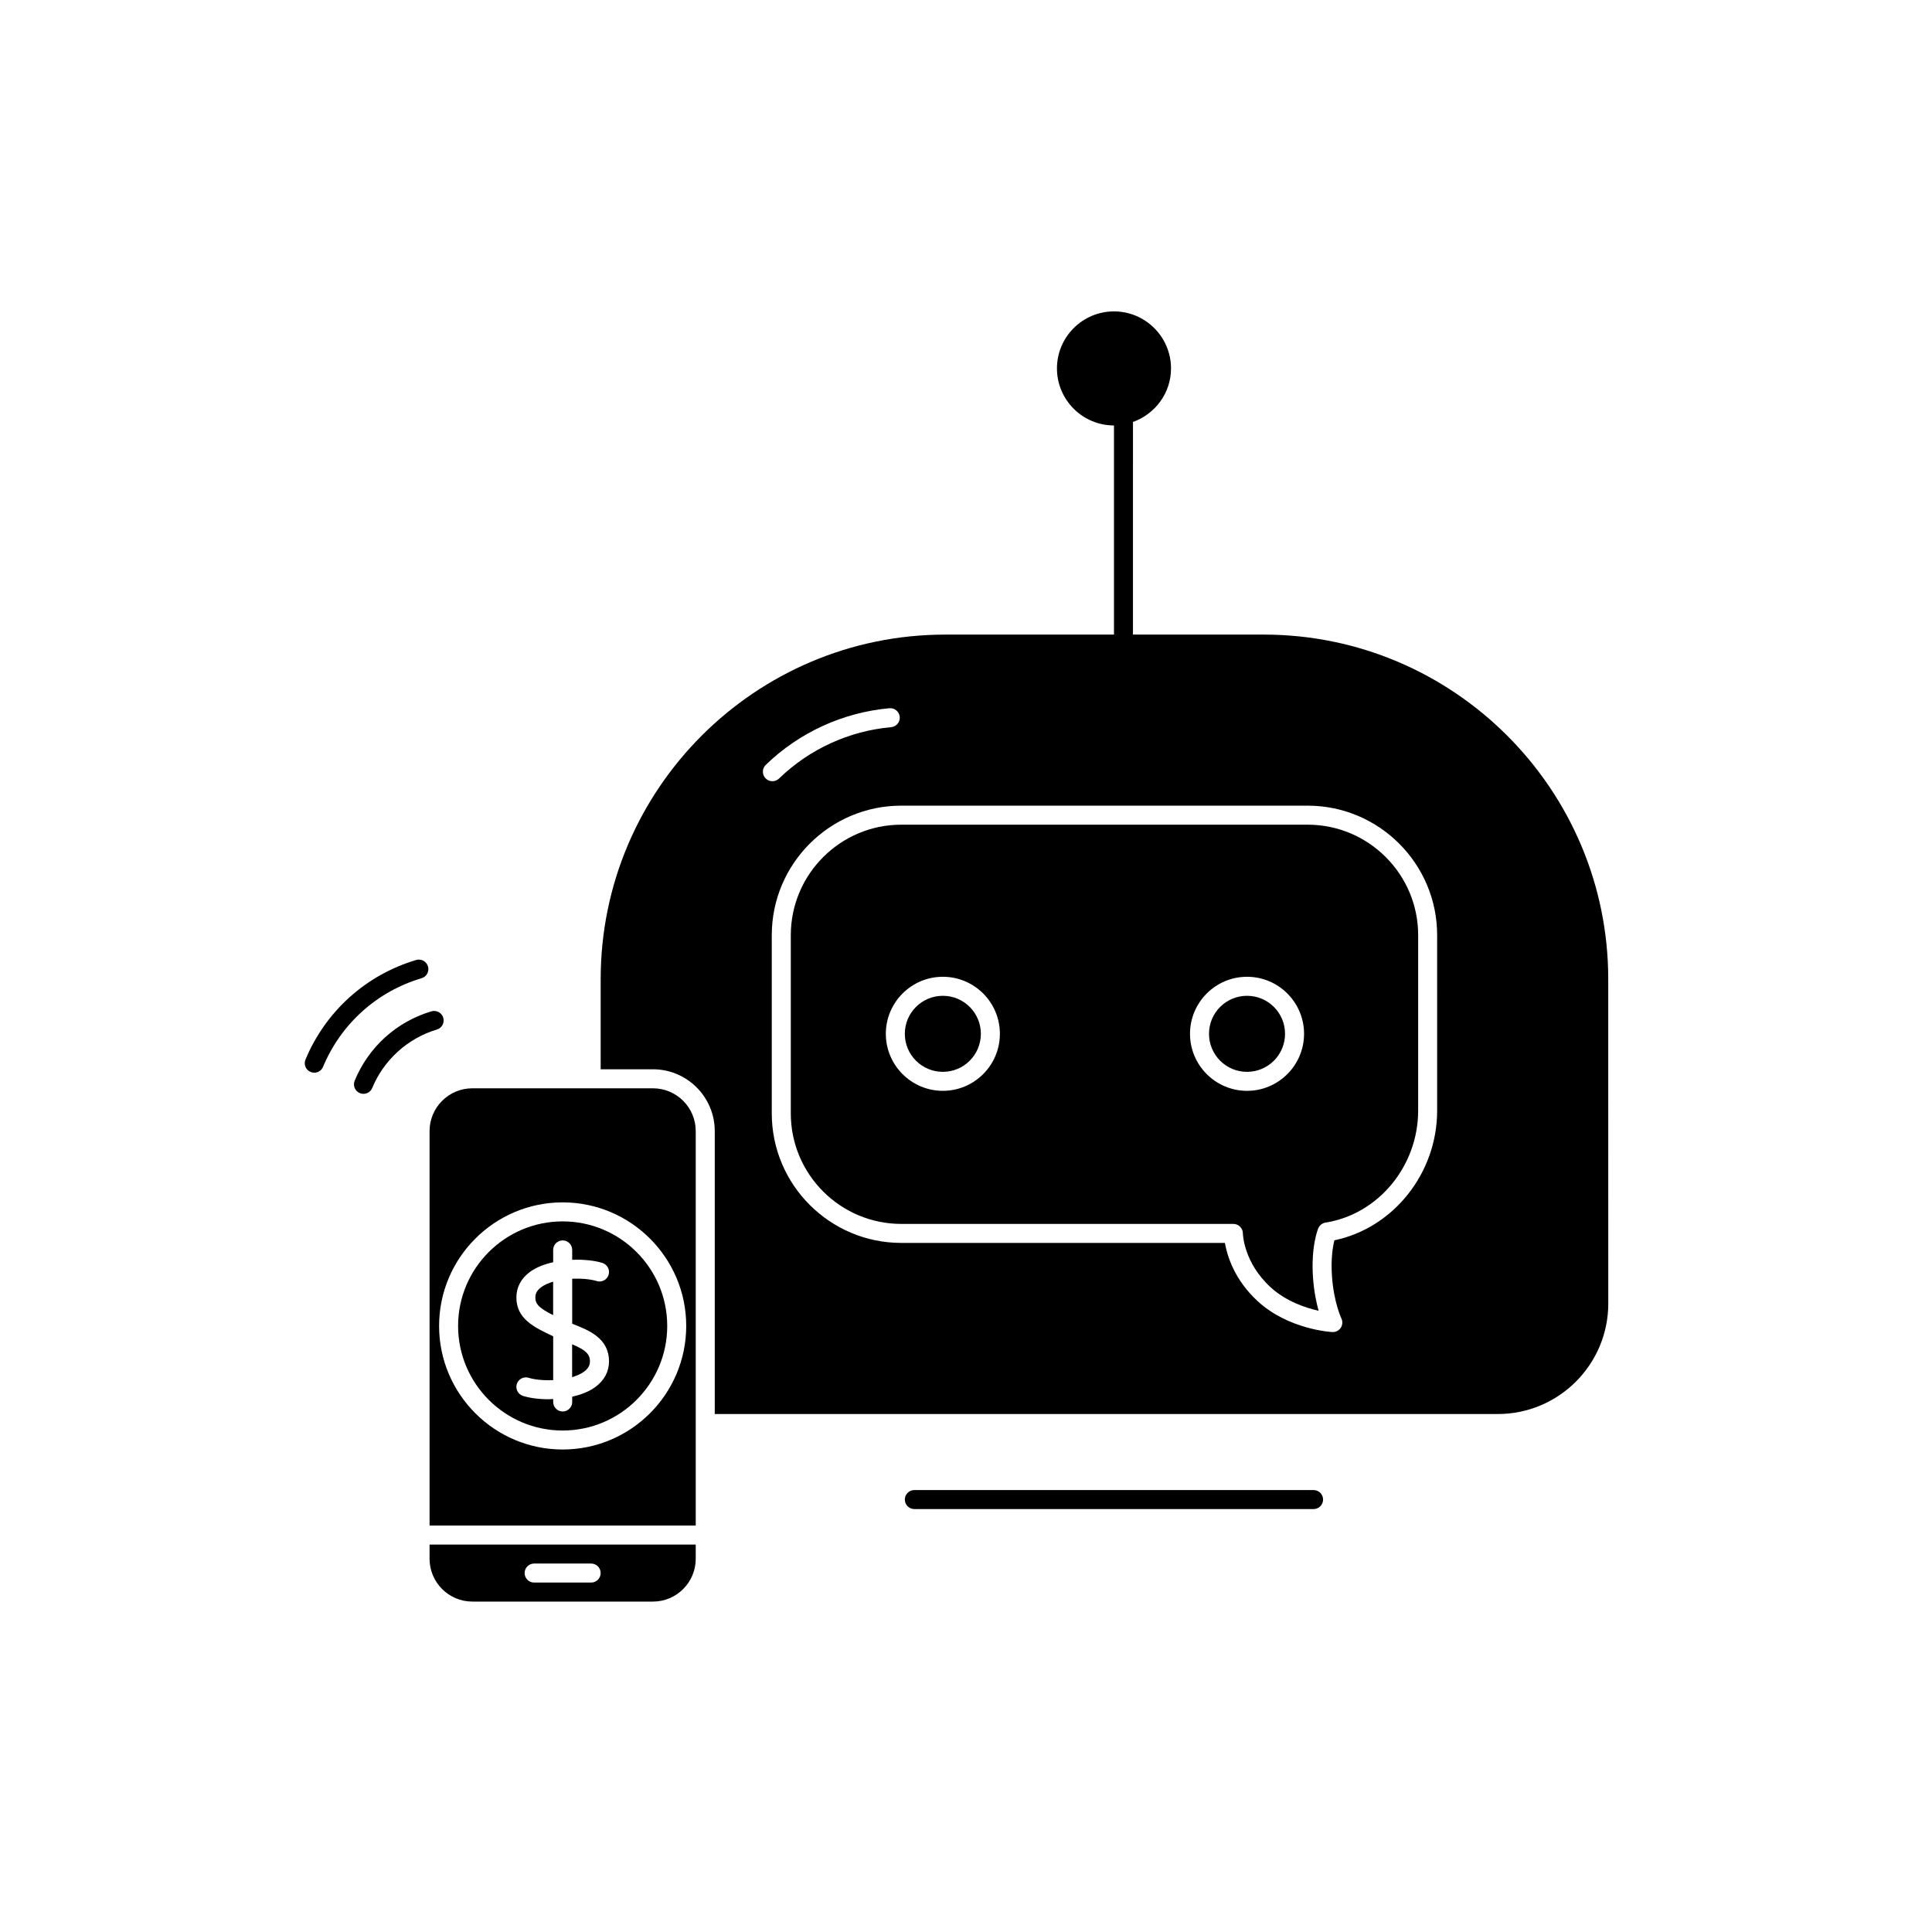
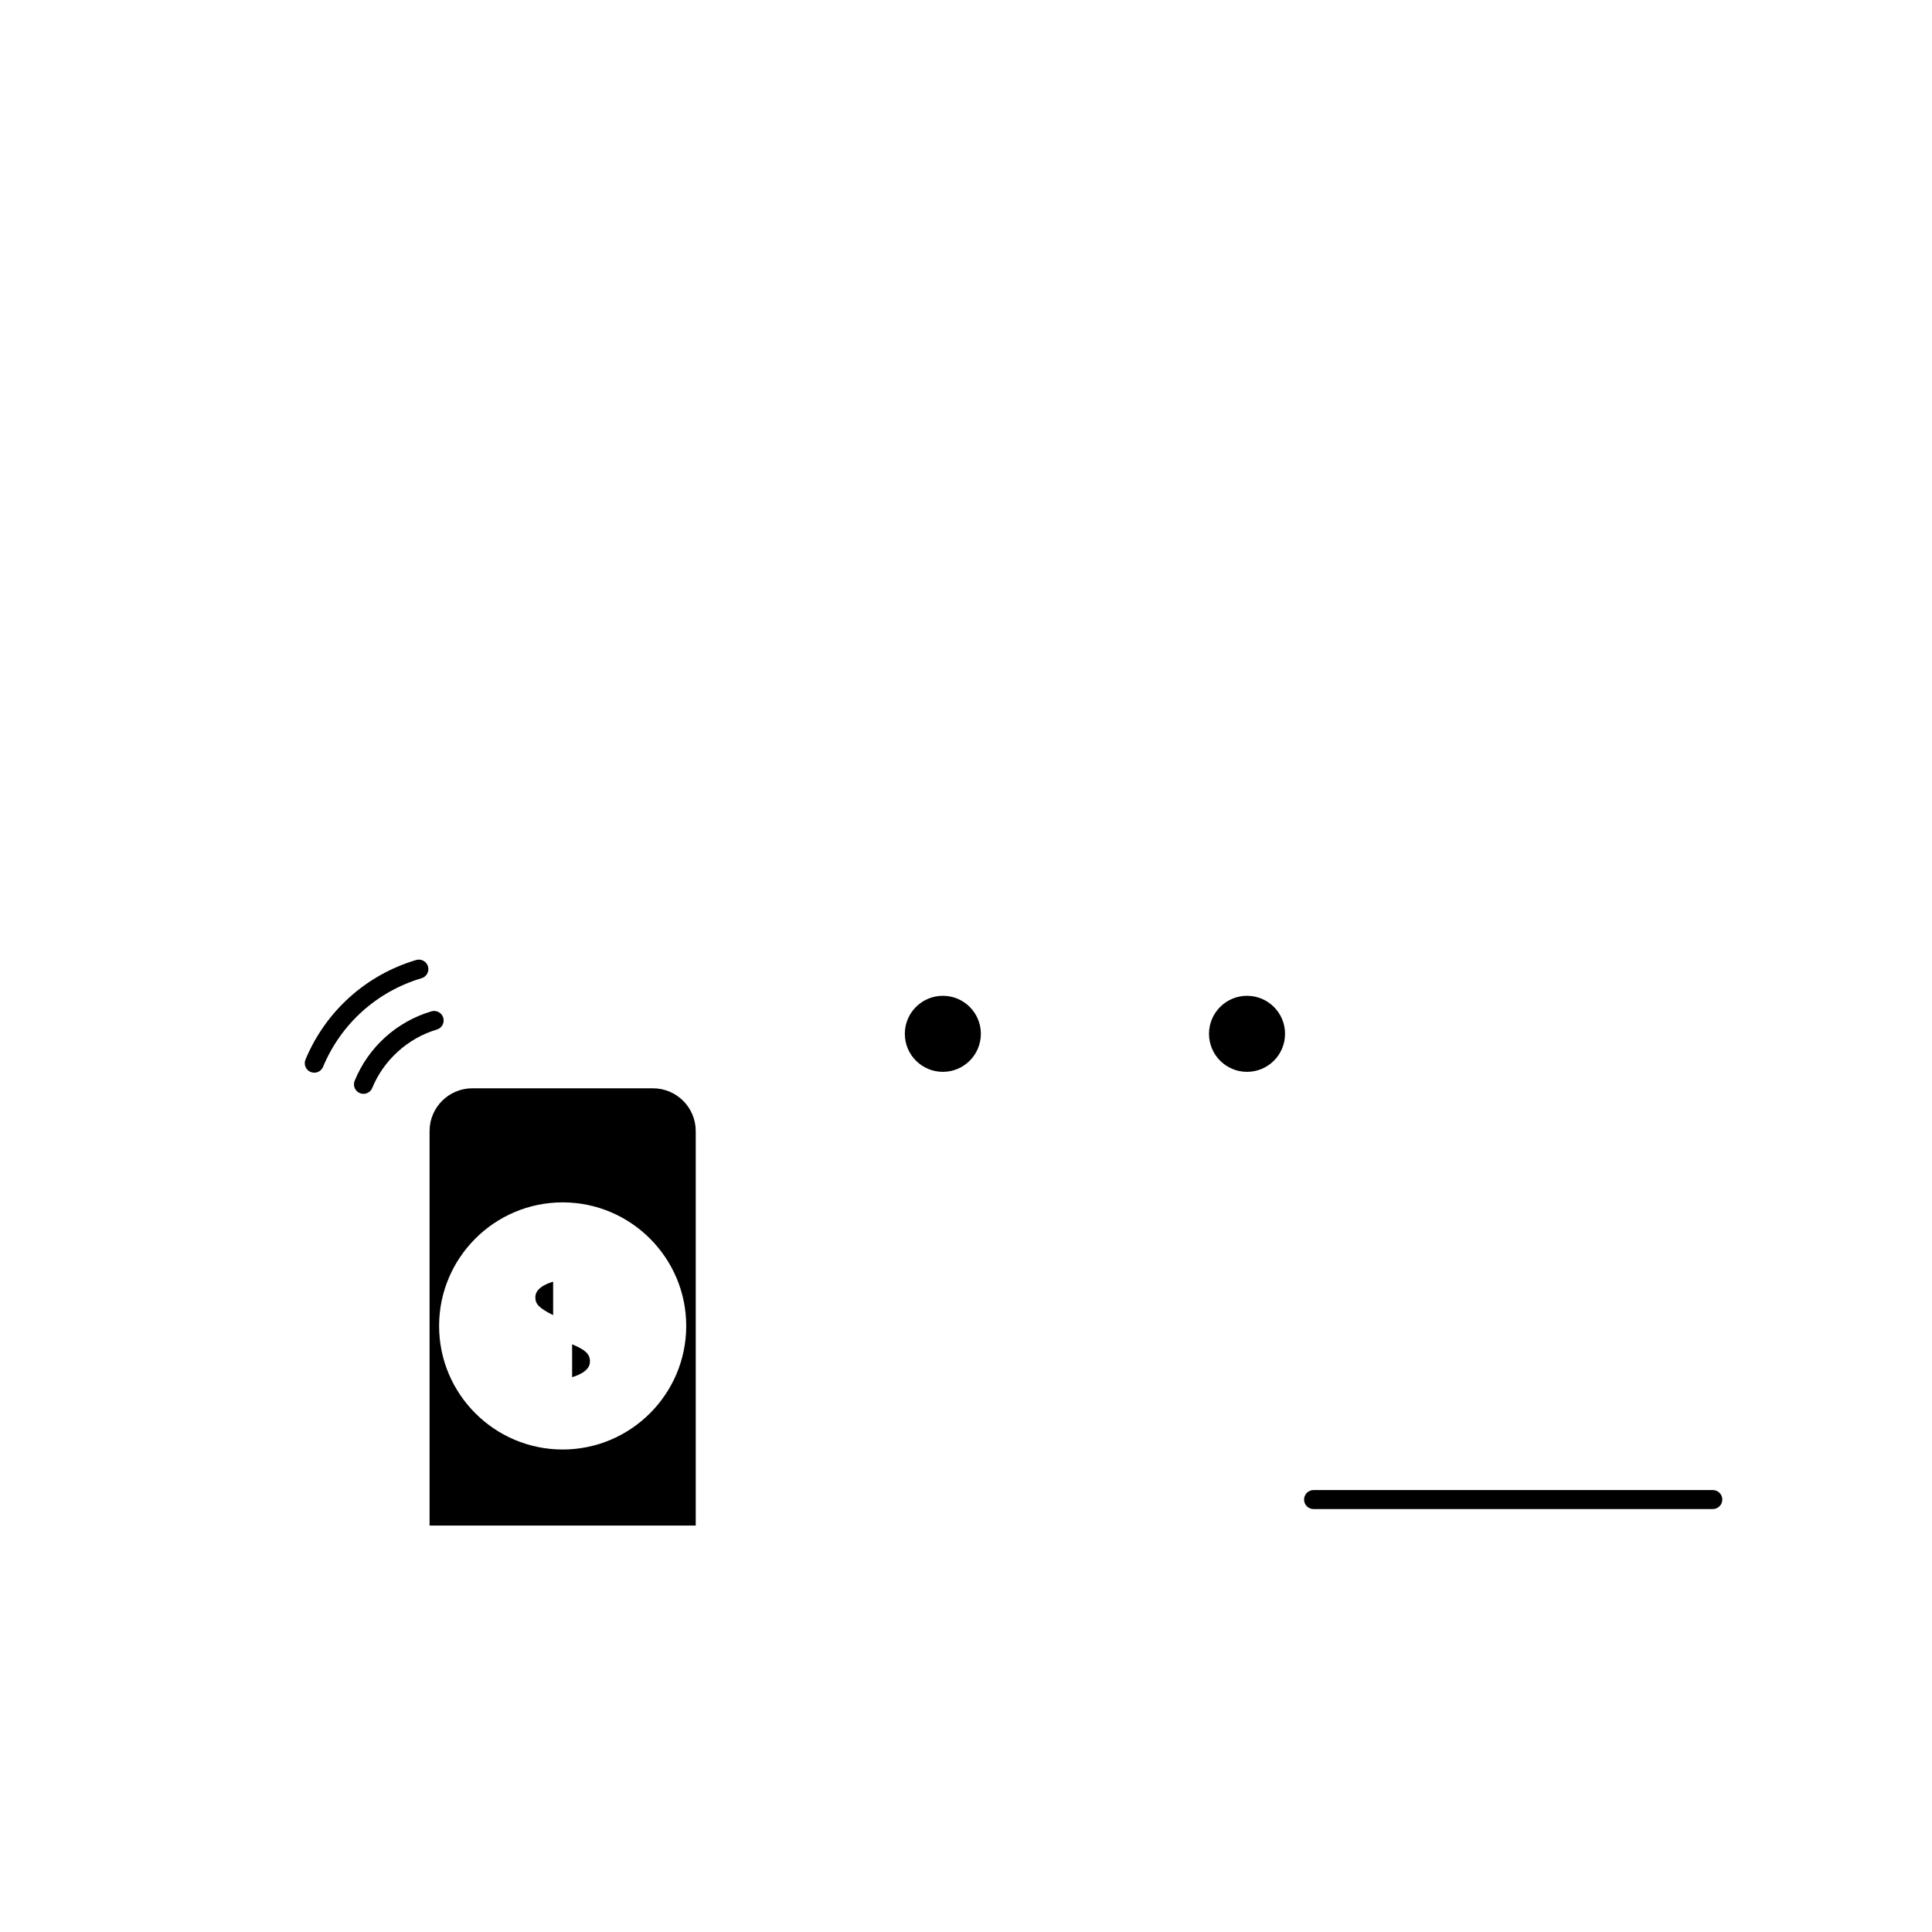
<svg xmlns="http://www.w3.org/2000/svg" fill="#000000" width="800px" height="800px" version="1.1" viewBox="144 144 512 512">
  <g>
-     <path d="m492.11 538.88h-105.8c-1.391 0-2.519 1.129-2.519 2.519s1.129 2.519 2.519 2.519h105.8c1.391 0 2.519-1.129 2.519-2.519s-1.125-2.519-2.519-2.519z" />
+     <path d="m492.11 538.88c-1.391 0-2.519 1.129-2.519 2.519s1.129 2.519 2.519 2.519h105.8c1.391 0 2.519-1.129 2.519-2.519s-1.125-2.519-2.519-2.519z" />
    <path d="m261.47 413.71c-0.398-1.328-1.797-2.082-3.133-1.699-9.25 2.75-16.668 9.457-20.344 18.391-0.527 1.289 0.086 2.762 1.371 3.285 0.316 0.133 0.641 0.191 0.957 0.191 0.988 0 1.93-0.586 2.328-1.562 3.047-7.418 9.445-13.199 17.121-15.477 1.336-0.395 2.094-1.797 1.699-3.129z" />
    <path d="m255.72 403.24c1.336-0.398 2.098-1.797 1.699-3.133-0.398-1.336-1.793-2.086-3.133-1.699-13.285 3.949-23.977 13.566-29.328 26.383-0.535 1.285 0.07 2.754 1.355 3.289 0.316 0.133 0.645 0.195 0.973 0.195 0.984 0 1.918-0.578 2.324-1.551 4.762-11.41 14.277-19.969 26.109-23.484z" />
    <path d="m317.04 432.41h-47.863c-6.254 0-11.336 5.082-11.336 11.336v104.54h70.535v-104.54c0-6.25-5.082-11.336-11.336-11.336zm-23.93 95.723c-18.055 0-32.746-14.691-32.746-32.746 0-18.055 14.691-32.746 32.746-32.746 18.055 0 32.746 14.691 32.746 32.746 0 18.055-14.691 32.746-32.746 32.746z" />
    <path d="m403.94 417.97c0 5.566-4.508 10.078-10.074 10.078-5.566 0-10.078-4.512-10.078-10.078 0-5.562 4.512-10.074 10.078-10.074 5.566 0 10.074 4.512 10.074 10.074" />
-     <path d="m293.11 467.68c-15.281 0-27.711 12.434-27.711 27.711 0 15.277 12.43 27.711 27.711 27.711s27.711-12.434 27.711-27.711c0-15.277-12.43-27.711-27.711-27.711zm8.672 43.883c-1.691 1.246-3.856 2.055-6.144 2.57v1.406c0 1.391-1.129 2.519-2.519 2.519s-2.519-1.129-2.519-2.519v-0.789c-0.398 0.016-0.805 0.066-1.195 0.066-2.637 0-5.066-0.336-6.797-0.883-1.328-0.418-2.066-1.828-1.648-3.16 0.418-1.324 1.844-2.051 3.16-1.641 1.566 0.492 3.981 0.727 6.481 0.613v-11.617c-0.02-0.012-0.047-0.016-0.066-0.023-4.984-2.359-9.691-4.586-9.688-10.262 0-2.707 1.246-5.047 3.606-6.781 1.691-1.238 3.859-2.047 6.144-2.559v-3.266c0-1.391 1.129-2.519 2.519-2.519s2.519 1.129 2.519 2.519v2.621c3.082-0.117 6.012 0.203 7.996 0.832 1.328 0.414 2.066 1.828 1.648 3.16-0.422 1.32-1.824 2.062-3.16 1.641-1.566-0.488-3.981-0.719-6.484-0.605v11.906c0.066 0.023 0.133 0.055 0.195 0.082 4.262 1.684 9.562 3.777 9.562 9.906 0 2.695-1.246 5.043-3.609 6.781z" />
-     <path d="m257.84 557.1c0 6.246 5.082 11.336 11.336 11.336h47.863c6.254 0 11.336-5.09 11.336-11.336v-3.777h-70.535zm27.707 1.258h15.113c1.395 0 2.519 1.129 2.519 2.519s-1.129 2.519-2.519 2.519h-15.113c-1.391 0-2.519-1.129-2.519-2.519s1.129-2.519 2.519-2.519z" />
    <path d="m295.62 500.25v8.711c1.203-0.359 2.309-0.832 3.164-1.461 1.395-1.023 1.559-2.047 1.559-2.727-0.004-2.106-1.48-3.141-4.723-4.523z" />
-     <path d="m490.54 362.55h-107.69c-16.148 0-29.281 13.141-29.281 29.285v47.23c0 16.152 13.133 29.285 29.281 29.285h88.004c1.375 0 2.5 1.102 2.519 2.481 0.004 0.316 0.246 7.82 7.379 14.332 4.074 3.719 9.227 5.43 12.691 6.203-0.605-2.172-1.219-5.129-1.48-8.734-0.598-8.281 1.309-12.922 1.391-13.121 0.344-0.801 1.066-1.375 1.93-1.512 13.992-2.215 24.539-14.973 24.539-29.68l0.004-46.484c0-16.145-13.133-29.285-29.285-29.285zm-96.672 70.531c-8.332 0-15.113-6.781-15.113-15.113s6.781-15.113 15.113-15.113c8.34 0 15.113 6.781 15.113 15.113s-6.781 15.113-15.113 15.113zm80.609 0c-8.332 0-15.113-6.781-15.113-15.113s6.781-15.113 15.113-15.113c8.34 0 15.113 6.781 15.113 15.113s-6.781 15.113-15.113 15.113z" />
-     <path d="m570.2 428.05v-24.562c0-50.352-40.965-91.316-91.316-91.316h-34.637l0.004-56.348c5.848-2.086 10.078-7.629 10.078-14.188 0-8.332-6.781-15.113-15.113-15.113-8.332 0-15.113 6.781-15.113 15.113s6.781 15.113 15.113 15.113v55.426h-44.715c-50.352 0-91.316 40.965-91.316 91.316v23.879h13.855c9.027 0 16.375 7.344 16.375 16.375v74.988h207.51c16.152 0 29.285-13.133 29.285-29.281zm-223.26-81.352c8.867-8.594 20.504-13.922 32.77-15.008 1.367-0.133 2.609 0.902 2.731 2.289 0.125 1.387-0.902 2.609-2.289 2.731-11.113 0.984-21.66 5.82-29.703 13.609-0.488 0.473-1.125 0.711-1.758 0.711-0.656 0-1.316-0.25-1.809-0.766-0.969-1-0.945-2.598 0.059-3.566zm177.92 91.625c0 16.609-11.598 31.105-27.23 34.371-0.414 1.637-0.977 4.891-0.641 9.566 0.492 6.926 2.469 11.09 2.488 11.129 0.387 0.801 0.328 1.754-0.168 2.492-0.469 0.707-1.254 1.129-2.098 1.129-0.039 0-0.086 0-0.133-0.004-0.473-0.023-11.594-0.695-19.723-8.125-6.195-5.664-8.141-12.055-8.746-15.492l-85.762-0.004c-18.922 0-34.32-15.395-34.32-34.324v-47.23c0-18.93 15.395-34.324 34.32-34.324h107.69c18.93 0 34.324 15.395 34.32 34.32z" />
    <path d="m285.87 487.84c0 1.832 1.133 2.875 4.715 4.684v-8.867c-1.211 0.359-2.309 0.832-3.164 1.461-1.391 1.027-1.551 2.043-1.551 2.723z" />
    <path d="m484.55 417.97c0 5.566-4.512 10.078-10.078 10.078-5.566 0-10.074-4.512-10.074-10.078 0-5.562 4.508-10.074 10.074-10.074 5.566 0 10.078 4.512 10.078 10.074" />
  </g>
</svg>